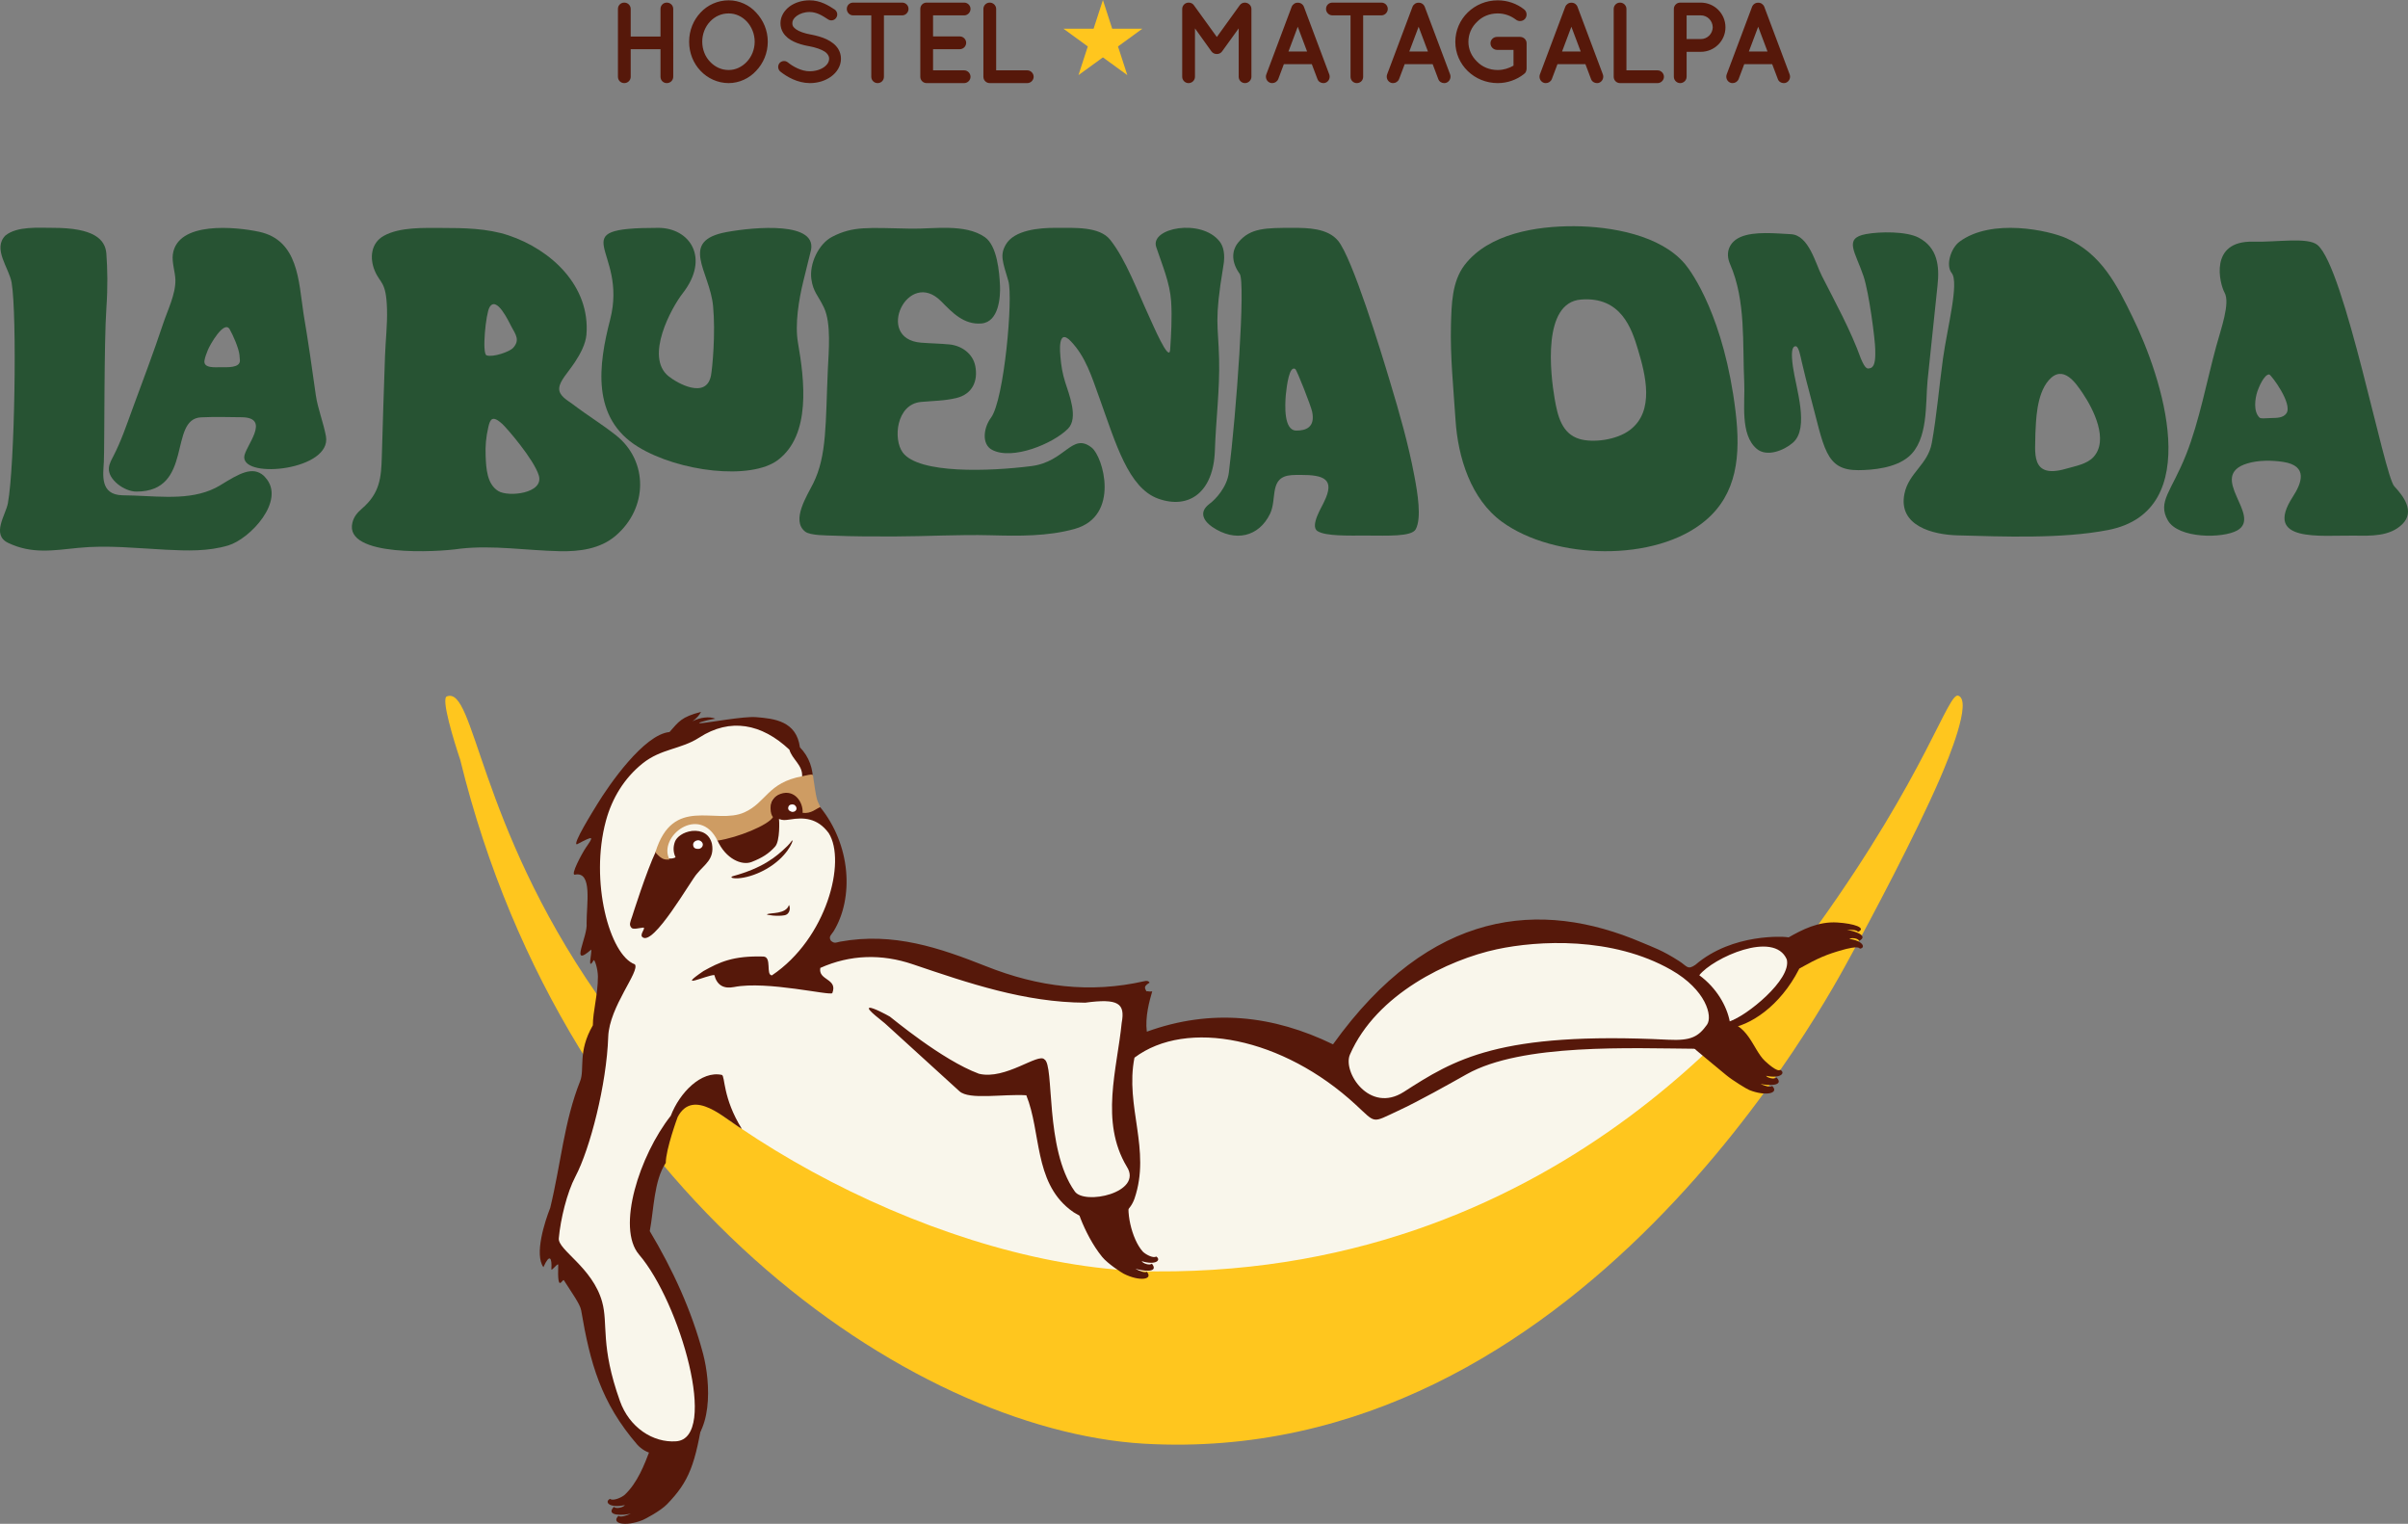
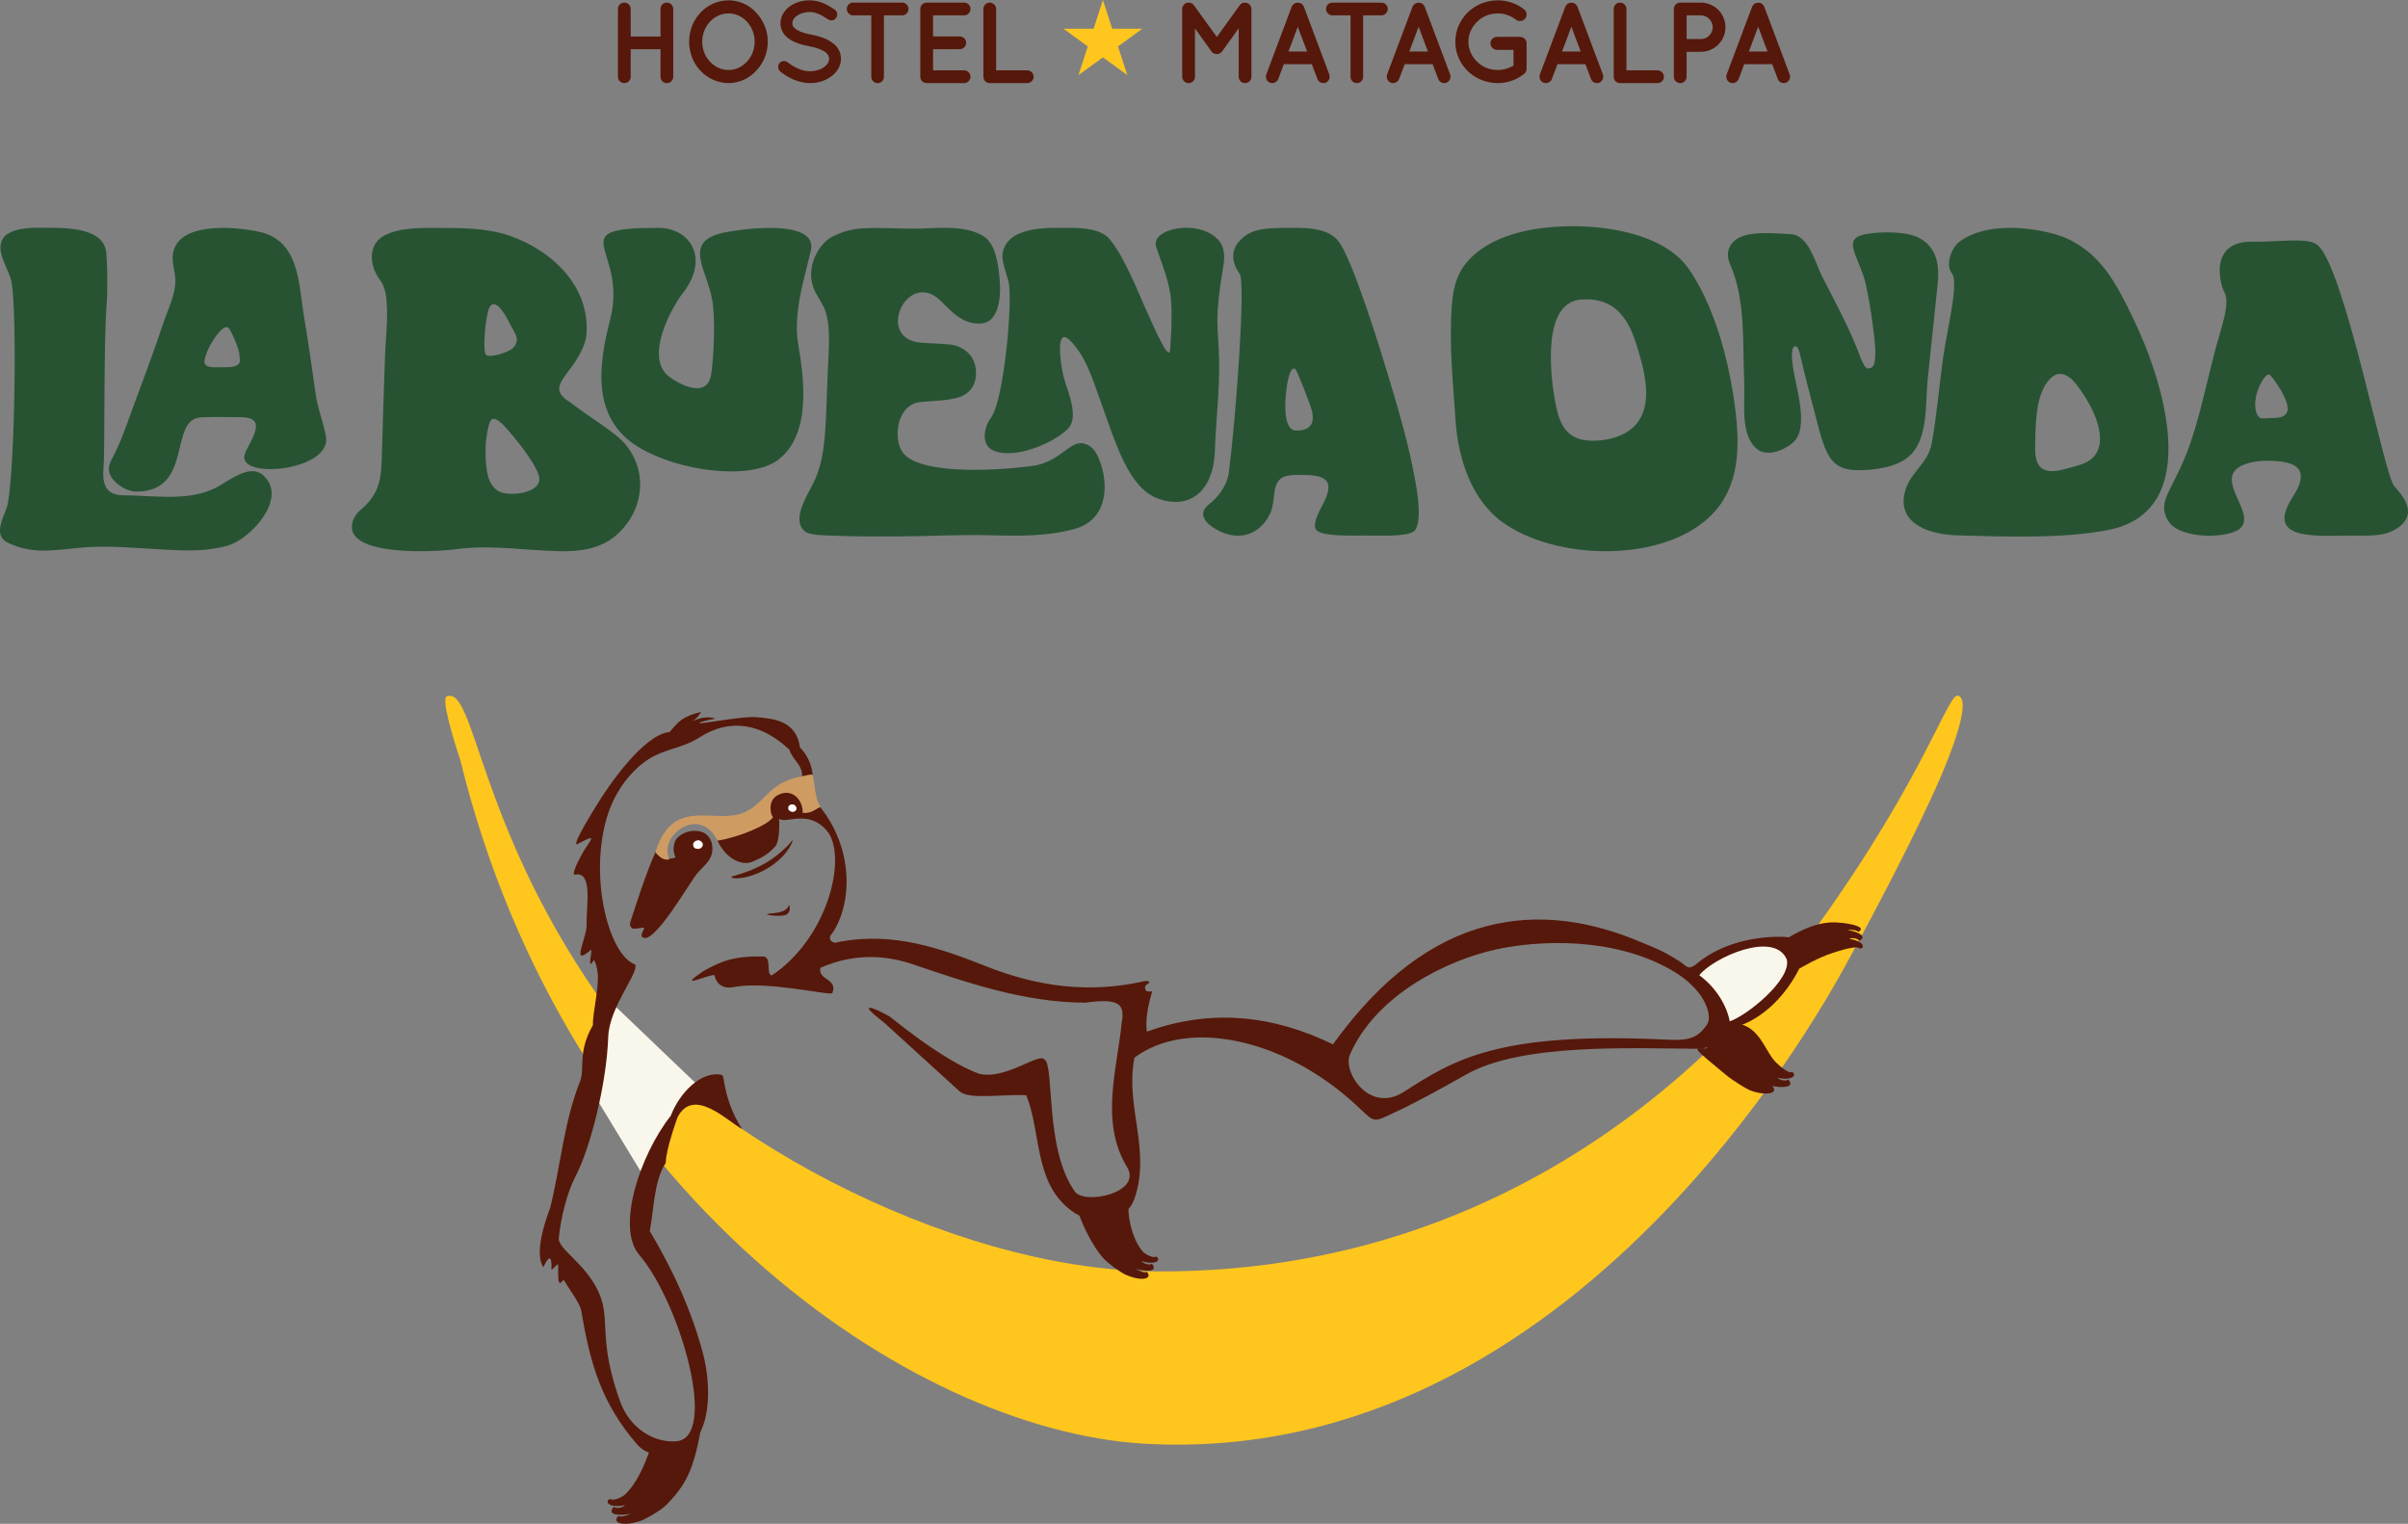
<svg xmlns="http://www.w3.org/2000/svg" version="1.1" x="0px" y="0px" width="300px" height="189.817px" viewBox="0 0 300 189.817" enable-background="new 0 0 300 189.817" xml:space="preserve">
  <rect x="0" y="0" width="300" height="189.817" fill="#808080" stroke="none" />
  <g id="RELLENO">
</g>
  <g id="HAMACA">
</g>
  <g id="REMENDO">
</g>
  <g id="BORDE">
</g>
  <g id="CARA">
</g>
  <g id="PATAS">
</g>
  <g id="LA_BUENA_ONDA">
</g>
  <g id="HOSTEL">
</g>
  <g id="Layer_9">
    <g>
      <path fill="#275333" d="M173.162,47.508c-1.079-3.618-4.676-15.381-6.469-17.53c-1.306-1.564-3.81-1.595-5.573-1.595    c-3.43,0-5.343,0-6.833,1.796c-0.877,1.052-0.89,2.488,0.159,3.93c0.756,1.04-0.419,17.41-1.35,24.764    c-0.229,1.81-1.651,3.33-2.396,3.879c-1.582,1.168-0.464,2.345,0.319,2.88c2.868,1.956,5.828,1.234,7.211-1.635    c0.916-1.907-0.182-4.603,2.685-4.812c0.378-0.027,0.744-0.027,1.102-0.027c2.933-0.005,4.343,0.512,2.945,3.35    c-0.196,0.514-1.84,3.03-0.804,3.66c1.04,0.633,3.738,0.546,6.114,0.546c2.543,0,5.597,0.169,6.11-0.793    c0.744-1.394,0.234-4.479-0.175-6.638C175.451,55.261,174.344,51.423,173.162,47.508 M161.37,45.964    c0.23,0.19,1.957,4.616,2.102,5.311c0.409,1.96-0.786,2.366-1.967,2.361c-1.588-0.007-1.419-3.15-1.311-4.48    C160.317,48.001,160.634,45.499,161.37,45.964" />
      <path fill="#275333" d="M151.88,44.715c-0.108-4.419-0.625-4.636,0.518-11.515c0.298-1.582-0.016-2.569-0.457-3.128    c-2.288-2.903-8.687-1.689-7.896,0.693c0.771,2.31,1.708,4.458,1.86,6.779c0.135,2.008-0.005,4.215-0.121,6.017    c-0.113,1.698-2.176-3.173-2.706-4.319c-1.31-2.825-2.806-6.907-4.759-9.364c-1.331-1.671-4.324-1.495-6.872-1.495    c-1.92,0-5.106,0.245-6.158,2.114c-0.727,1.289-0.372,2.102,0.339,4.515c0.61,2.068-0.521,14.81-2.166,17.023    c-0.938,1.261-1.188,3.301,0.136,4.001c2.522,1.341,7.632-0.775,9.468-2.644c1.312-1.333,0.126-4.26-0.352-5.761    c-0.341-1.078-0.507-2.06-0.604-3.216c-0.026-0.337-0.394-3.692,1.307-1.899c1.834,1.922,2.578,4.348,3.561,7.077    c2.032,5.645,3.598,11.183,7.309,12.521c3.824,1.379,6.898-0.771,7.069-5.989C151.478,52.32,151.979,48.531,151.88,44.715" />
      <path fill="#275333" d="M99.414,42.687c-0.399-2.271,0.108-5.367,0.657-7.612c0.127-0.524,0.887-3.597,0.896-3.631    c1.21-3.968-7.106-3.145-10.396-2.547c-6.066,1.098-2.147,4.865-1.733,9.219c0.329,3.453-0.091,7.755-0.258,8.648    c-0.567,3.012-4.19,0.994-5.3,0.092c-2.971-2.412,0.368-8.518,1.771-10.317c3.448-4.424,0.874-8.156-3.036-8.156    c-12.348,0-3.705,2.573-6.004,11.448c-1.442,5.568-2.376,12.228,3.464,15.821c5.091,3.131,14.093,4.202,17.459,1.637    C101.058,54.152,100.23,47.359,99.414,42.687" />
      <path fill="#275333" d="M257.474,29.691c-2.188-0.992-9.346-2.557-13.354,0.419c-1.074,0.801-1.745,2.933-0.969,3.901    c0.958,1.196-0.566,6.885-1.085,10.664c-0.507,3.686-0.768,7.046-1.391,10.499c-0.489,2.702-2.861,3.696-3.407,6.313    c-0.84,4.046,3.603,5.121,6.592,5.2c5.609,0.151,13.023,0.457,18.775-0.664c12.24-2.384,6.704-19.072,3.062-26.497    C263.73,35.474,261.812,31.654,257.474,29.691 M260.816,56.931c-0.829,0.903-2.322,1.138-3.447,1.466    c-4.51,1.312-3.774-2.172-3.789-4.429c0.08-1.374,0.08-4.799,1.666-6.607c1.792-2.041,3.393,0.389,4.228,1.628    C260.819,50.979,262.749,54.822,260.816,56.931" />
      <path fill="#275333" d="M298.29,60.574c-1.267-1.358-6.181-27.278-9.579-30.069c-1.212-0.992-5.054-0.324-7.989-0.4    c-5.562-0.147-4.185,5.246-3.574,6.349c0.722,1.303-0.443,4.5-1.035,6.663c-1.177,4.308-2.11,9.357-3.759,13.513    c-1.823,4.591-3.604,5.852-2.276,8.188c1.305,2.296,6.849,2.272,8.652,1.252c3.188-1.807-3.884-6.792,1.267-8.347    c1.378-0.416,3.059-0.397,4.445-0.186c3.168,0.485,2.297,2.666,1.203,4.35c-3.703,5.718,3.404,4.781,7.677,4.832    c2.036,0.029,4.41,0.125,5.978-1.432C300.909,63.683,299.39,61.753,298.29,60.574 M281.495,52.013    c-0.78-0.766-0.559-2.354-0.26-3.257c0.154-0.456,0.826-2.123,1.479-2.114c0.274,0.091,2.94,3.656,2.144,4.839    c-0.401,0.595-1.224,0.577-1.873,0.591C282.167,52.091,281.669,52.184,281.495,52.013" />
      <path fill="#275333" d="M32.883,59.282c-1.415-1.287-3.096-0.276-5.414,1.148c-3.187,1.956-7.194,1.422-10.764,1.301    c-0.486-0.008-0.973-0.02-1.459-0.035c-2.842-0.074-2.383-2.617-2.308-4.148c0.098-2.098,0.012-14.83,0.316-19.163    c0.188-2.689,0.134-4.861,0-6.768c-0.128-1.833-1.595-3.235-6.646-3.235c-1.848,0-4.464-0.225-5.927,0.949    c-1.65,1.653,0.461,4.052,0.77,5.885c0.689,4.09,0.389,22.789-0.468,27.472c-0.268,1.455-2.094,3.919,0.032,4.936    c2.945,1.412,5.593,0.941,8.729,0.624c3.627-0.369,7.299,0.045,10.939,0.229c2.617,0.131,5.223,0.223,7.756-0.533    c2.711-0.811,7.222-5.612,4.625-8.458C33.052,59.455,32.899,59.288,32.883,59.282" />
      <path fill="#275333" d="M37.818,39.096c-0.624-4.126-0.647-9.183-5.556-10.229c-2.885-0.615-10.165-1.35-10.73,2.829    c-0.132,0.979,0.297,2.233,0.32,3.151c0.045,1.79-0.971,3.792-1.525,5.463c-1.249,3.755-2.468,6.93-3.831,10.648    c-0.73,1.994-1.413,4.019-2.392,5.904c-0.166,0.329-0.495,0.864-0.54,1.448c-0.115,1.426,1.925,2.926,3.431,2.926    c7.179,0,3.945-9.072,8.071-9.25c2.151-0.091,2.866-0.02,4.993-0.013c3.865,0.013,0.403,3.711,0.367,4.956    c-0.077,2.781,10.927,1.604,10.183-2.577c-0.302-1.669-1.028-3.482-1.262-5.125C38.873,45.846,38.392,42.461,37.818,39.096     M27.554,45.74c-0.637-0.007-2.245,0.194-2.079-0.831c0.07-0.448,0.26-0.893,0.423-1.314c0.225-0.588,2.021-3.772,2.715-2.58    c0.426,0.738,1.119,2.337,1.217,3.168c0.027,0.236,0.048,0.472,0.059,0.709C29.926,45.873,28.22,45.739,27.554,45.74" />
      <path fill="#275333" d="M71.332,50.335c-0.562-0.43-1.73-1.011-1.663-1.98c0.063-0.925,1.061-1.896,1.954-3.242    c0.653-0.985,1.345-2.261,1.438-3.43c0.489-6.019-4.356-10.579-9.724-12.371c-2.624-0.875-5.605-0.917-8.273-0.917    c-2.232,0-5.256-0.136-7.259,0.987c-1.611,0.903-1.771,2.785-1.114,4.347c0.689,1.646,1.427,1.279,1.524,4.778    c0.058,1.945-0.18,3.885-0.247,5.828c-0.144,4.175-0.283,8.349-0.398,12.524c-0.075,2.666-0.247,4.562-2.454,6.478    c-0.631,0.548-1.034,1.025-1.216,1.791c-1.022,4.286,10.539,3.664,13.442,3.217c4.092-0.458,8.241,0.224,12.396,0.316    c2.425,0.053,5.014-0.269,6.944-1.911c4.074-3.463,4.07-9.303,0.114-12.487C74.856,52.733,73.289,51.828,71.332,50.335     M60.849,53.152c0.229-0.987,0.527-1.435,1.73-0.343c0.53,0.483,3.901,4.36,4.54,6.393c0.715,2.27-3.807,2.756-5.062,1.954    c-1.383-0.883-1.491-2.754-1.555-4.393C60.455,55.571,60.537,54.494,60.849,53.152 M63.932,43.329    c-0.445,0.496-2.539,1.218-3.318,0.931c-0.585-0.23-0.092-5.168,0.367-5.971c0.877-1.532,2.404,1.782,2.741,2.409    C64.24,41.665,64.808,42.358,63.932,43.329" />
      <path fill="#275333" d="M240.142,47.437c0.431-3.948,0.808-7.902,1.241-11.849c0.276-2.462,0-4.741-2.333-5.977    c-1.539-0.815-4.859-0.77-6.58-0.45c-2.834,0.523-1.324,2.205-0.309,5.229c0.723,2.154,1.459,8.069,1.463,9.091    c0.008,0.682,0.11,2.212-0.639,2.384c-0.3,0.065-0.557,0.222-1.154-1.212c-1.261-3.513-3.168-6.96-4.855-10.284    c-0.804-1.577-1.637-5.09-3.864-5.197c-1.824-0.087-4.573-0.397-6.293,0.363c-1.36,0.602-1.916,1.911-1.281,3.36    c1.999,4.574,1.531,9.878,1.768,14.787c0.118,2.455-0.56,6.45,1.563,8.232c1.238,1.042,3.363,0.223,4.506-0.775    c2.085-1.822,0.368-6.785-0.004-9.457c-0.232-1.666-0.156-2.584,0.361-2.548c0.366,0.025,0.584,1.268,0.74,1.942    c0.323,1.39,0.657,2.725,1.023,4.075c1.782,6.598,1.854,9.444,6.042,9.416c1.829-0.013,4.576-0.269,6.233-1.662    C240.255,54.824,239.87,50.292,240.142,47.437" />
      <path fill="#275333" d="M128.497,58.059c-5.284,0.675-14.012,0.978-16.019-1.68c-1.233-1.633-0.833-6.028,2.265-6.311    c1.48-0.136,2.957-0.136,4.416-0.49c1.992-0.488,2.71-2.128,2.347-3.979c-0.305-1.568-1.715-2.544-3.214-2.693    c-1.183-0.115-2.371-0.127-3.557-0.222c-5.832-0.475-1.621-9.361,2.533-5.14c1.347,1.37,2.809,2.939,5.012,2.749    c2.17-0.191,2.366-3.315,2.305-4.702c-0.076-1.691-0.349-4.99-1.895-6.057c-2.479-1.713-6.401-0.996-9.218-1.051    c-5.367-0.102-7.161-0.341-9.784,1.007c-1.709,0.878-2.877,3.379-2.602,5.295c0.236,1.619,0.831,1.976,1.571,3.542    c0.922,1.945,0.58,5.483,0.484,7.619c-0.305,6.77-0.096,10.792-1.827,14.27c-0.773,1.555-2.779,4.61-1.002,6.006    c0.648,0.506,2.784,0.468,3.529,0.501c2.492,0.107,5.064,0.107,7.608,0.101c3.99-0.007,7.937-0.252,11.929-0.148    c3.473,0.093,7.142,0.156,10.523-0.795c5.673-1.595,3.55-9,2.098-10.132C133.545,53.828,132.743,57.517,128.497,58.059" />
      <path fill="#275333" d="M209.927,32.888c-3.062-3.622-9.211-4.683-13.813-4.71c-4.681-0.02-10.63,0.906-13.646,4.832    c-1.591,2.078-1.63,4.941-1.7,7.485c-0.102,3.921,0.314,7.913,0.569,11.825c0.298,4.634,1.903,9.86,5.801,12.69    c6.485,4.716,19.125,5.086,25.348-0.179c3.926-3.321,4.402-8.069,3.737-13.578C214.815,39.571,210.786,33.901,209.927,32.888     M203.088,53.543c-1.708,1.307-4.665,1.626-6.295,1.143c-2.223-0.659-2.743-2.876-3.117-5.076    c-0.519-3.048-1.553-11.908,3.282-12.296c5.01-0.405,6.333,3.644,7.102,6.207C205.031,46.735,206.15,51.208,203.088,53.543" />
      <path fill="#56180A" d="M155.106,0.327L155.106,0.327h-0.011c-0.26,0-0.49,0.112-0.646,0.329l-2.849,3.952l-2.856-3.952    c-0.142-0.216-0.399-0.329-0.628-0.329h-0.044c-0.428,0-0.787,0.358-0.787,0.788v8.45c0,0.428,0.359,0.788,0.787,0.788    c0.446,0,0.803-0.359,0.803-0.788V3.535l2.051,2.863c0.155,0.216,0.4,0.331,0.658,0.331h0.017h0.011    c0.259,0,0.488-0.114,0.646-0.331l2.065-2.863v6.029c0,0.428,0.341,0.788,0.783,0.788c0.43,0,0.803-0.359,0.803-0.788v-8.45    C155.909,0.685,155.536,0.339,155.106,0.327 M164.136,9.851c0.114,0.314,0.413,0.501,0.729,0.501c0.1,0,0.199-0.013,0.27-0.043    c0.42-0.156,0.618-0.615,0.475-1.033l-3.165-8.436c-0.127-0.314-0.43-0.514-0.762-0.501c-0.312-0.013-0.628,0.187-0.757,0.501    l-3.166,8.436c-0.146,0.417,0.058,0.877,0.472,1.033c0.087,0.031,0.174,0.043,0.272,0.043c0.314,0,0.616-0.187,0.747-0.501    l0.698-1.861h3.481L164.136,9.851z M160.525,6.415l1.157-3.083l1.161,3.083H160.525z M172.896,1.112    c0-0.442-0.361-0.786-0.791-0.786h-6.115c-0.443,0-0.787,0.343-0.787,0.786c0,0.428,0.344,0.8,0.787,0.8h2.265v7.652    c0,0.445,0.357,0.788,0.783,0.788c0.447,0,0.79-0.343,0.79-0.788V1.913h2.277C172.535,1.913,172.896,1.541,172.896,1.112     M179.189,9.851c0.112,0.314,0.415,0.501,0.729,0.501c0.102,0,0.199-0.013,0.272-0.043c0.416-0.156,0.617-0.615,0.476-1.033    l-3.168-8.436c-0.129-0.314-0.429-0.514-0.759-0.501c-0.315-0.013-0.63,0.187-0.759,0.501l-3.168,8.436    c-0.142,0.417,0.061,0.877,0.476,1.033c0.084,0.031,0.171,0.043,0.271,0.043c0.315,0,0.616-0.187,0.745-0.501l0.701-1.861h3.483    L179.189,9.851z M175.577,6.415l1.162-3.083l1.159,3.083H175.577z M186.596,10.352c1.22,0,2.352-0.416,3.252-1.116    c0.143-0.102,0.231-0.216,0.273-0.345V8.876c0.014-0.027,0.014-0.04,0.027-0.07c0.015-0.085,0.044-0.146,0.044-0.243V5.395    c0-0.456-0.372-0.801-0.831-0.801h-0.013h-0.017h-2.819c-0.447,0-0.82,0.345-0.82,0.801c0,0.444,0.373,0.818,0.82,0.818h2.048    v1.964c-0.575,0.328-1.247,0.544-1.965,0.544c-1.03,0-1.934-0.386-2.577-1.047c-0.675-0.646-1.077-1.519-1.077-2.462    c0-0.976,0.402-1.849,1.077-2.493c0.644-0.662,1.547-1.047,2.577-1.047c0.863,0,1.647,0.301,2.265,0.773    c0.359,0.289,0.888,0.216,1.161-0.131c0.269-0.355,0.214-0.885-0.16-1.159c-0.887-0.7-2.046-1.114-3.266-1.114    c-2.909,0-5.284,2.292-5.284,5.171C181.312,8.077,183.687,10.352,186.596,10.352 M198.22,9.851    c0.114,0.314,0.419,0.501,0.73,0.501c0.1,0,0.202-0.013,0.274-0.043c0.411-0.156,0.616-0.615,0.472-1.033l-3.168-8.436    c-0.127-0.314-0.428-0.514-0.759-0.501c-0.313-0.013-0.628,0.187-0.758,0.501l-3.166,8.436c-0.145,0.417,0.058,0.877,0.473,1.033    c0.087,0.031,0.171,0.043,0.271,0.043c0.317,0,0.618-0.187,0.745-0.501l0.704-1.861h3.48L198.22,9.851z M194.61,6.415l1.159-3.083    l1.161,3.083H194.61z M201.829,10.352h0.012h0.033h4.641c0.413,0,0.787-0.359,0.787-0.786c0-0.444-0.374-0.802-0.787-0.802h-3.886    v-7.65c0-0.43-0.356-0.788-0.8-0.788c-0.445,0-0.787,0.358-0.787,0.788v8.452C201.042,9.993,201.384,10.352,201.829,10.352     M214.966,3.404c0-1.706-1.372-3.078-3.078-3.078h-2.551h-0.013c-0.428,0-0.788,0.343-0.788,0.786v8.452    c0,0.428,0.36,0.788,0.788,0.788c0.442,0,0.802-0.359,0.802-0.788V6.456h1.762C213.594,6.456,214.966,5.083,214.966,3.404     M210.126,1.913h1.762c0.83,0,1.476,0.661,1.494,1.492c-0.019,0.802-0.664,1.462-1.494,1.462h-1.762V1.913z M221.492,9.851    c0.112,0.314,0.414,0.501,0.729,0.501c0.102,0,0.2-0.013,0.272-0.043c0.417-0.156,0.619-0.615,0.474-1.033l-3.166-8.436    c-0.131-0.314-0.433-0.514-0.759-0.501c-0.315-0.013-0.632,0.187-0.759,0.501l-3.166,8.436c-0.146,0.417,0.056,0.877,0.472,1.033    c0.083,0.031,0.173,0.043,0.271,0.043c0.315,0,0.617-0.187,0.746-0.501l0.701-1.861h3.48L221.492,9.851z M217.882,6.415    l1.161-3.083l1.161,3.083H217.882z" />
    </g>
    <polygon fill="#FFC61E" points="137.406,0 136.245,3.575 132.487,3.575 135.522,5.785 134.361,9.358 137.406,7.147 140.447,9.358    139.286,5.785 142.323,3.575 138.563,3.575  " />
    <g>
      <path fill="#56180A" d="M77.774,10.352c0.442,0,0.802-0.347,0.802-0.788V6.126h3.713v3.438c0,0.441,0.341,0.788,0.784,0.788    c0.441,0,0.802-0.347,0.802-0.788V1.112c0-0.442-0.36-0.787-0.802-0.787c-0.443,0-0.784,0.345-0.784,0.787v3.44h-3.713v-3.44    c0-0.442-0.359-0.787-0.802-0.787c-0.447,0-0.788,0.345-0.788,0.787v8.452C76.986,10.005,77.327,10.352,77.774,10.352     M90.784,0.04c-1.376,0-2.638,0.586-3.511,1.53c-0.888,0.947-1.417,2.208-1.417,3.625c0,1.421,0.529,2.695,1.417,3.625    c0.873,0.931,2.135,1.532,3.511,1.532c1.317,0,2.58-0.601,3.422-1.532c0.89-0.931,1.447-2.205,1.447-3.625    c0-1.417-0.558-2.678-1.447-3.625C93.364,0.626,92.102,0.04,90.784,0.04 M93.049,7.688c-0.604,0.646-1.404,1.033-2.265,1.033    c-0.918,0-1.721-0.386-2.323-1.033c-0.602-0.617-0.972-1.519-0.972-2.493c0-0.974,0.37-1.876,0.972-2.507    c0.603-0.646,1.405-1.016,2.323-1.016c0.86,0,1.661,0.37,2.265,1.016c0.586,0.631,0.973,1.533,0.973,2.507    C94.021,6.169,93.635,7.071,93.049,7.688 M97.222,8.92L97.222,8.92c0.817,0.646,2.121,1.419,3.67,1.432    c1.016,0,1.946-0.299,2.65-0.814c0.713-0.516,1.23-1.307,1.23-2.223c0-0.446-0.129-0.878-0.344-1.223    c-0.33-0.529-0.845-0.905-1.433-1.192c-0.573-0.271-1.247-0.458-1.979-0.601h-0.026c-0.775-0.143-1.42-0.372-1.791-0.633    c-0.186-0.129-0.316-0.258-0.389-0.372c-0.07-0.116-0.098-0.229-0.098-0.403c0-0.299,0.157-0.619,0.544-0.904    c0.385-0.288,0.958-0.49,1.604-0.49c0.873,0,1.574,0.434,2.304,0.918c0.346,0.232,0.803,0.13,1.021-0.212    c0.229-0.332,0.127-0.792-0.201-1.02c-0.731-0.474-1.75-1.143-3.123-1.143c-0.934,0-1.806,0.271-2.479,0.757    c-0.659,0.49-1.147,1.232-1.147,2.094c0,0.43,0.114,0.833,0.33,1.179c0.314,0.501,0.788,0.86,1.333,1.116    c0.543,0.259,1.175,0.436,1.848,0.561h0.028c0.845,0.159,1.549,0.404,1.963,0.677c0.214,0.143,0.343,0.287,0.428,0.43    c0.088,0.143,0.131,0.271,0.131,0.46c0,0.355-0.185,0.717-0.617,1.034c-0.428,0.314-1.073,0.528-1.788,0.528    c-1.02,0.017-2.105-0.587-2.736-1.103c-0.316-0.26-0.788-0.216-1.048,0.1C96.864,8.189,96.906,8.663,97.222,8.92 M113.187,1.111    c0-0.441-0.356-0.786-0.787-0.786h-6.115c-0.443,0-0.787,0.345-0.787,0.786c0,0.432,0.344,0.804,0.787,0.804h2.264v7.65    c0,0.441,0.359,0.788,0.788,0.788c0.442,0,0.787-0.347,0.787-0.788v-7.65h2.276C112.83,1.915,113.187,1.542,113.187,1.111     M115.443,10.352l0.013-0.013c0,0,0,0.013,0.031,0.013h4.638c0.417,0,0.788-0.359,0.788-0.786c0-0.444-0.371-0.804-0.788-0.804    h-3.88V6.126h3.336c0.432,0,0.79-0.357,0.79-0.802c0-0.412-0.358-0.786-0.79-0.786h-3.336V1.915h3.88    c0.417,0,0.788-0.359,0.788-0.804c0-0.441-0.371-0.786-0.788-0.786h-4.638h-0.031h-0.013c-0.444,0-0.787,0.345-0.787,0.786v8.456    C114.656,9.993,114.999,10.352,115.443,10.352 M123.304,10.352h0.015h0.029h4.641c0.414,0,0.788-0.359,0.788-0.786    c0-0.444-0.374-0.804-0.788-0.804h-3.883v-7.65c0-0.428-0.359-0.787-0.802-0.787s-0.788,0.359-0.788,0.787v8.454    C122.516,9.993,122.861,10.352,123.304,10.352" />
      <path fill="#56180A" d="M87.657,175.924c-1.003,6.515-1.796,8.609-4.56,11.459c-0.82,0.842-2.754,1.856-3.03,1.964    c-2.186,0.874-4.002,0.431-3.008-0.536c0.178,0.267,1.19-0.076,1.529-0.27c-0.884,0.243-3.225,0.333-2.113-0.836    c0.282,0.291,1.186,0.071,1.378-0.22c-1.952,0.423-2.598-0.407-1.851-0.779c0.374,0.325,1.503-0.2,1.837-0.514    c1.582-1.489,2.449-3.754,3.13-5.551c0.19-0.505,0.271-0.477,0.163-1.282C85.711,182.651,87.657,175.924,87.657,175.924" />
-       <path fill="#F9F6EB" d="M85.497,180.101c-1.383,0.759-5.054,0.527-5.857-0.811c-5.208-5.927-6.651-19.606-11.381-25.659    c3.681-8.303,8.397-33.585,8.397-33.585s-5.77-11.375-0.683-20.487c2.776-4.968,8.924-10.085,16.87-9.412    c2.037,0.17,5.141,0.568,6.824,4.134c0.758,0.878,1.415,4.411,1.415,4.411s3.256,5.6,3.602,7.744    c0.164,1.031-0.07,3.116-0.288,4.125c-0.282,1.283-1.126,3.854-1.677,4.983c-0.402,0.833-1.553,2.631-1.553,2.631h4.976    c0,0,5.995,0.346,8.134,0.928c3.682,0.996,11.836,3.905,15.697,4.602c2.651,0.48,10.775,0.296,10.775,0.296v5.964    c0,0,4.289-1.121,5.734-1.413c1.801-0.361,5.268-0.256,7.084,0c2.274,0.316,6.58,1.787,8.635,3.093    c1.033,0.657,4.154,2.526,4.154,2.526s1.588-4.656,2.503-5.999c1.017-1.493,3.714-3.986,5.183-5.042    c2.314-1.667,7.732-5.075,10.469-5.881c2.895-0.856,8.374-1.125,11.369-0.735c2.634,0.345,7.963,1.329,10.298,2.59    c1.296,0.698,4.647,2.464,4.647,2.464l3.686,4.026c0,0-1.031,3.446-2.715,4.371c-0.594,0.321,0.628,0.688,1.038,1.323    c-5.31,6.043-18.951,15.107-26.073,18.442c-7.739,3.688-22.734,7.678-31.236,8.738c-13.766,1.721-23.482,0.053-31.1-2.631    c-2.872-1.01-11.371-3.783-14.146-5.035c-3.741-1.688-8.833-3.836-12.295-6.04c-1.931-1.231-6.076-4.26-6.076-4.26l-4.493-4.258    c0,0-3.815,1.398-4.424,5.703c-0.135,0.954-2.935,5.883-2.935,5.883s-1.079,3.54-1.076,4.913c0.004,1.509,2.728,5.382,2.728,5.382    l3.263,5.592c0,0,2.333,6.096,2.584,8.242c0.188,1.624,0.039,4.72-0.479,6.179C86.866,178.731,86.11,179.763,85.497,180.101" />
      <path fill="#FFC61E" d="M226.482,115.249c-4.44,5.855-30.792,43.434-82.466,43.125c-26.276-0.157-58.429-18.135-69.674-34.54    c-14.848-21.428-15.194-38.381-18.662-37.089c-0.785,0.214,0.899,5.646,1.658,7.906c13.231,53.944,55.975,83.41,85.113,85.18    c54.388,3.191,85.557-56.071,88.118-60.764c2.482-4.515,8.055-15.019,11.081-21.994c1.18-2.713,4.043-9.744,2.349-10.404    C242.731,86.07,240.051,96.334,226.482,115.249" />
      <path fill="#F9F6EB" d="M210.779,121.827l4.159,5.752c0,0,5.727-2.802,6.628-3.783c0.818-0.893,2.457-3.048,2.321-4.25    c-0.065-0.59-0.907-1.61-1.43-1.891c-0.461-0.248-2.029-0.464-2.029-0.464s-2.97,0.36-3.921,0.649    c-1.043,0.313-3.13,1.106-3.979,1.796C211.984,120.077,210.779,121.827,210.779,121.827" />
    </g>
    <polygon fill="#F9F6EB" points="75.778,124.506 73.442,135.429 79.803,145.892 86.958,135.2  " />
    <g>
      <path fill="#56180A" d="M101.296,97.438c0.016-1.664-0.467-3.139-1.641-4.349h0.002c-0.429-3.241-3.136-3.578-5.466-3.756    C92.667,89.21,88.42,90,87.365,90.085c-0.77,0.065,0.296-0.323,1.755-0.557c-0.748-0.339-1.962-0.116-2.665,0.234    c-0.568,0.285,0.472-0.234,0.884-1.087c-2.474,0.644-2.76,1.203-3.931,2.513c-3.184,0.294-7.547,6.599-9.006,8.997    c-0.489,0.804-3.153,5.055-2.521,4.988c2.206-1.163,2.077-0.996,1.099,0.431c-0.446,0.651-1.98,3.478-1.348,3.349    c2.215-0.45,1.433,3.7,1.45,6.041c0.183,1.654-2.185,5.717,0.578,3.29c0.093,0.447-0.528,2.723,0.298,1.339    c0.114-0.189,0.526,1.052,0.533,2.019c0,2.26-0.629,4.337-0.629,6.077c-1.915,3.297-0.998,5.466-1.582,6.942    c-2.025,5.103-2.392,10.3-3.732,15.802c-0.663,1.669-2.005,5.784-0.847,7.384c0.787-1.774,1.083-1.142,0.992,0.24    c-0.024,0.356,0.868-0.897,0.854-0.514c-0.134,3.723,0.528,1.626,0.71,1.914c0.959,1.519,2.011,2.944,2.149,3.745    c1.107,6.521,2.439,11.464,7.008,16.745c1.035,1.106,2.559,1.629,5.394,0.771c4.15-1.748,3.716-8.575,2.79-12.09    c-1.437-5.446-3.814-10.565-6.648-15.304c0.508-2.601,0.513-6.319,1.996-8.494c-0.007-1.662,1.472-5.71,1.479-5.709    c1.947-3.724,6.012,0.311,8.004,1.48c-2.416-3.892-2.083-6.585-2.492-6.732c-2.577-0.562-5.277,2.232-6.365,5.084h0.001    c-3.889,4.934-6.812,13.964-3.954,17.3c5.112,5.964,9.966,22.879,4.612,23.256c-2.906,0.205-5.831-1.751-6.992-5.006    c-2.485-6.949-1.439-9.566-2.225-12.375c-1.2-4.301-5.531-6.447-5.396-7.905c0.214-2.384,1.014-5.694,2.075-7.705    c1.814-3.43,3.882-11.467,4.083-17.408c0.131-3.76,4.014-8.195,3.313-9.017c-3.135-1.13-5.643-10.333-3.601-17.878    c0.763-2.814,2.279-5.304,4.552-7.135c2.33-1.875,4.793-1.753,7.076-3.234c3.854-2.493,7.781-1.738,11.227,1.506h0.002    c0.334,1.19,1.651,1.911,1.589,3.29c0.008,0.269,0.016,0.534,0.025,0.8c0.12,1.03,0.668,1.887,1.722,2.255    C101.504,98.98,101.472,98.183,101.296,97.438" />
      <path fill="#56180A" d="M222.382,116.715c0.072,0.005-6.485-0.554-11.163,3.471c-0.979,0.679-1.049,0.156-2.023-0.467    c-2.154-1.377-3.187-1.692-4.68-2.329c-12.578-5.364-26.314-4.206-38.444,12.7c-7.434-3.613-15.145-4.495-23.196-1.576    c-0.236-1.872,0.336-3.857,0.673-5.025c-0.44,0.085-0.471-0.061-0.707,0c-0.326-0.497-0.264-0.679,0.383-1.089    c-0.105-0.184-0.323-0.267-0.646-0.18c-6.761,1.536-13.197,0.74-19.734-1.858c-5.759-2.28-11.531-4.278-18.185-3.062    c-0.436,0.078-0.681,0.298-1.144-0.118c-0.345-0.513,0.105-0.794,0.321-1.147c2.542-4.113,2.235-10.785-1.747-15.607    c-0.617,0.377-1.522,0.7-1.983,0.595c0.39-1.461-1.853-3.326-3.456-1.873c-1.2,1.092-0.298,1.992-2.343,3.545    c-0.736,0.557-5.128,1.55-4.93,1.991c1.039,2.31,3.041,3.163,4.256,2.689c1.297-0.504,2.154-1.035,2.943-1.931    c0.613-0.698,0.521-3.298,0.464-3.422c0.556,0.178,0.687,0.152,1.427,0.051c1.589-0.252,3.339-0.241,4.775,1.7    c2.226,3.519-0.25,13.145-7.074,17.725c-0.802-0.039,0.038-2.305-1.072-2.347c-3.775-0.107-5.446,0.689-7.451,1.806    c-3.512,2.391,0.387,0.504,1.347,0.499c0.336,1.292,1.187,1.742,2.457,1.495c4.141-0.809,12.058,1.134,12.244,0.753    c0.715-1.836-1.789-1.549-1.497-3.134c3.713-1.658,7.616-1.776,11.506-0.459c6.998,2.373,13.969,4.756,21.495,4.79    c4.144-0.561,4.999,0.087,4.547,2.512c-0.566,5.744-2.727,12.293,0.63,17.903c2.103,3.248-5.36,4.866-6.502,3.057    c-3.752-5.313-2.479-15.714-3.756-16.41c-0.755-0.844-4.854,2.598-8.154,1.791c-4.627-1.711-10.916-7.011-11.103-7.121    c-0.357-0.209-2.172-1.188-2.546-1.095c-0.497,0.128,1.776,1.75,2.146,2.132c3.036,2.744,6.046,5.526,9.081,8.27    c1.222,1.102,5.447,0.31,8.321,0.495c1.854,4.584,0.951,10.677,5.38,14.194c2.636,2.166,6.961,1.892,8.099-1.322    c2.087-6.119-1.21-11.492-0.004-17.558c6.506-4.892,18.511-2.507,27.564,5.859c2.583,2.381,1.958,2.294,5.276,0.761    c2.545-1.176,6.427-3.362,8.543-4.553c6.902-3.878,20.432-3.23,28.871-3.172c2.557-0.094,4.226-2.546,4.158-2.607    c2.924-0.573,6.644-3.358,8.78-8.149C224.639,119.896,225.21,116.887,222.382,116.715 M212.661,127.65    c-1.063,1.475-1.954,2.01-4.821,1.866c-21.153-1.053-26.679,2.474-32.949,6.499c-4.291,2.752-7.666-2.519-6.702-4.666    c3.298-7.541,12.272-11.809,18.295-13.102c5.124-1.097,14.378-1.618,21.727,2.575C212.554,123.302,213.403,126.617,212.661,127.65     M215.501,127.23c-0.365-1.903-1.629-4.16-3.796-5.749c1.688-2.152,9.328-5.636,10.901-1.967    C223.228,122.039,217.56,126.561,215.501,127.23" />
      <path fill="#56180A" d="M95.542,113.887c0.461-0.219,2.379,0.024,2.752-1.156c0.187,0.288,0.173,1.148-0.571,1.285    C96.904,114.17,95.495,113.992,95.542,113.887" />
      <path fill="#56180A" d="M88.698,105.111c-0.287-1.185-1.224-1.728-2.501-1.604c-0.004,0-0.004,0.004-0.004,0.005    c-1.049,0.129-1.895,0.735-2.112,1.352c-0.229,0.646-0.221,1.289,0.084,1.927c-0.867,0.481-2.07-0.245-2.432-0.777    c-1.208,2.534-2.896,7.902-2.984,8.167c-0.245,0.721-0.401,1.016-0.079,1.39c0.219,0.253,0.966,0.021,1.483-0.025    c0.336,0.028-0.468,0.837-0.15,1.158c1.335,1.37,6.131-7.173,6.854-7.896C87.76,107.693,89.05,107.021,88.698,105.111" />
      <path fill="#56180A" d="M91.365,109.125c3.578-0.994,5.262-2.3,6.721-3.732c0.495-0.483,0.571-0.768,0.652-0.689    c0.069,0.08-0.676,2.078-3.295,3.564C92.588,109.883,90.37,109.399,91.365,109.125" />
      <path fill="#FFFFFF" d="M86.975,105.741c0.295,0.023,0.587-0.24,0.587-0.535c0-0.296-0.322-0.546-0.587-0.537    c-0.327,0.017-0.621,0.241-0.621,0.537C86.354,105.69,86.727,105.743,86.975,105.741" />
      <path fill="#FFFFFF" d="M98.575,101.099c0.232,0.104,0.549-0.023,0.636-0.259c0.087-0.24-0.102-0.537-0.32-0.608    c-0.27-0.085-0.573,0.013-0.659,0.25C98.089,100.874,98.378,101.029,98.575,101.099" />
      <path fill="#CE9C63" d="M101.821,99.679c-0.237-0.777-0.364-2.051-0.536-3.081c-0.019-0.26-0.872,0.011-1.33,0.096    c-4.33,0.791-4.473,3.27-7.219,4.501c-3.581,1.601-8.891-2.165-11.086,4.977c0.876,1.024,1.259,0.897,1.758,0.898    c-1.489-2.853,3.719-6.938,5.982-2.357c2.535-0.37,6.334-1.936,6.913-2.929c-0.156-0.187-0.301-0.51-0.306-1.114    c-0.01-0.969,0.466-1.504,1.255-1.782c1.709-0.603,2.821,1.012,2.742,2.366c1.078,0.136,1.669-0.524,2.206-0.717    C102.106,100.292,101.9,99.932,101.821,99.679" />
      <path fill="#56180A" d="M137.312,156.567c0.703,0.862,2.436,1.972,2.686,2.098c1.985,0.999,3.73,0.735,2.874-0.256    c-0.188,0.234-1.11-0.17-1.415-0.379c0.809,0.302,3.003,0.58,2.056-0.616c-0.29,0.252-1.123-0.028-1.278-0.317    c1.8,0.558,2.475-0.168,1.805-0.578c-0.379,0.273-1.399-0.312-1.686-0.635c-1.365-1.53-2.214-5.225-1.521-6.907    c-2.631,0.32-5.665,0.896-6.86,0.146C133.615,149.208,134.945,153.664,137.312,156.567" />
-       <path fill="#56180A" d="M215.04,133.907c0.86,0.715,2.617,1.767,2.88,1.869c2.077,0.83,3.803,0.41,2.857-0.51    c-0.174,0.254-1.128-0.071-1.451-0.253c0.834,0.232,3.059,0.315,2.007-0.797c-0.27,0.275-1.129,0.064-1.311-0.207    c1.853,0.4,2.468-0.389,1.761-0.742c-0.356,0.31-1.603-0.823-1.918-1.125c-1.505-1.414-2.095-4.91-5.402-4.908    c-2.609,0.55-2.373,2.193-3.35,3.124C210.765,130.476,210.963,130.508,215.04,133.907" />
+       <path fill="#56180A" d="M215.04,133.907c0.86,0.715,2.617,1.767,2.88,1.869c2.077,0.83,3.803,0.41,2.857-0.51    c0.834,0.232,3.059,0.315,2.007-0.797c-0.27,0.275-1.129,0.064-1.311-0.207    c1.853,0.4,2.468-0.389,1.761-0.742c-0.356,0.31-1.603-0.823-1.918-1.125c-1.505-1.414-2.095-4.91-5.402-4.908    c-2.609,0.55-2.373,2.193-3.35,3.124C210.765,130.476,210.963,130.508,215.04,133.907" />
      <path fill="#56180A" d="M228.899,114.912c2.09,0.13,3.695,0.675,2.569,1.178c-0.069-0.275-1.017-0.296-1.357-0.238    c0.81,0.063,2.796,0.701,1.51,1.343c-0.148-0.33-0.969-0.419-1.22-0.237c1.76,0.241,2.045,1.131,1.313,1.212    c-0.218-0.385-1.745,0.043-2.138,0.152c-1.984,0.559-3.015,0.987-5.417,2.33c-0.017-2.444-0.85-2.705-1.409-3.836    C224.541,115.786,226.553,114.764,228.899,114.912" />
    </g>
  </g>
</svg>